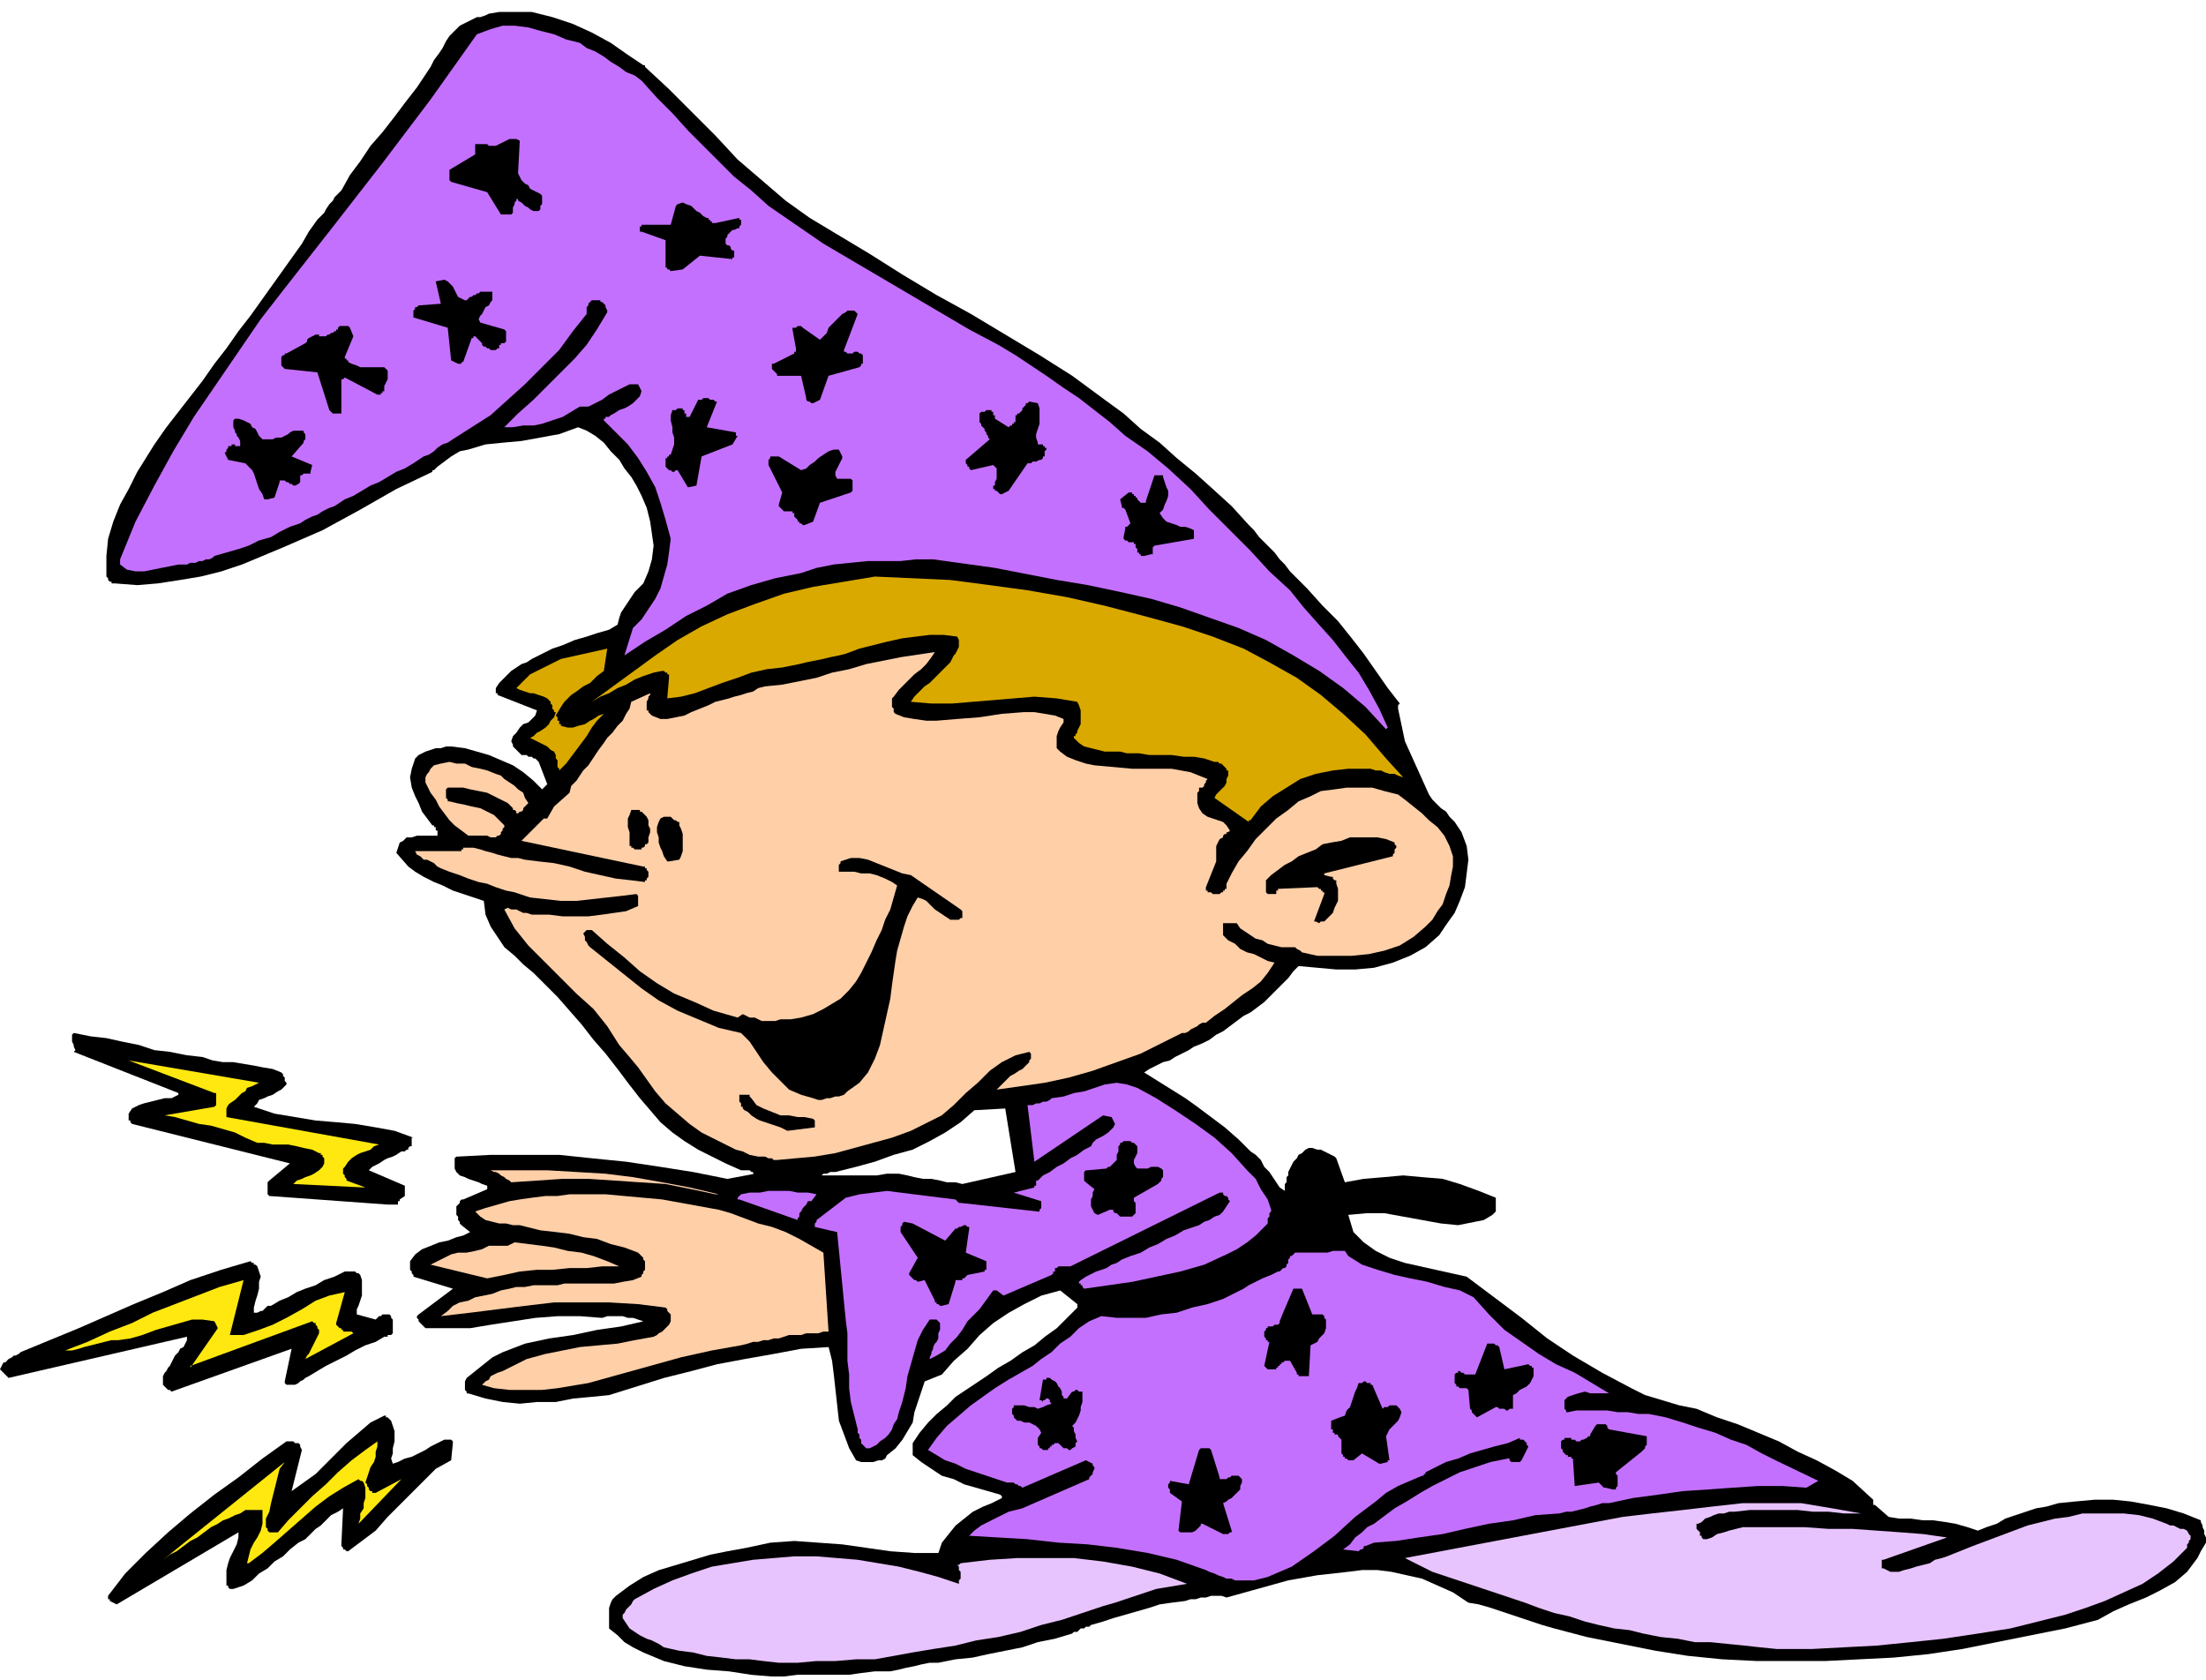
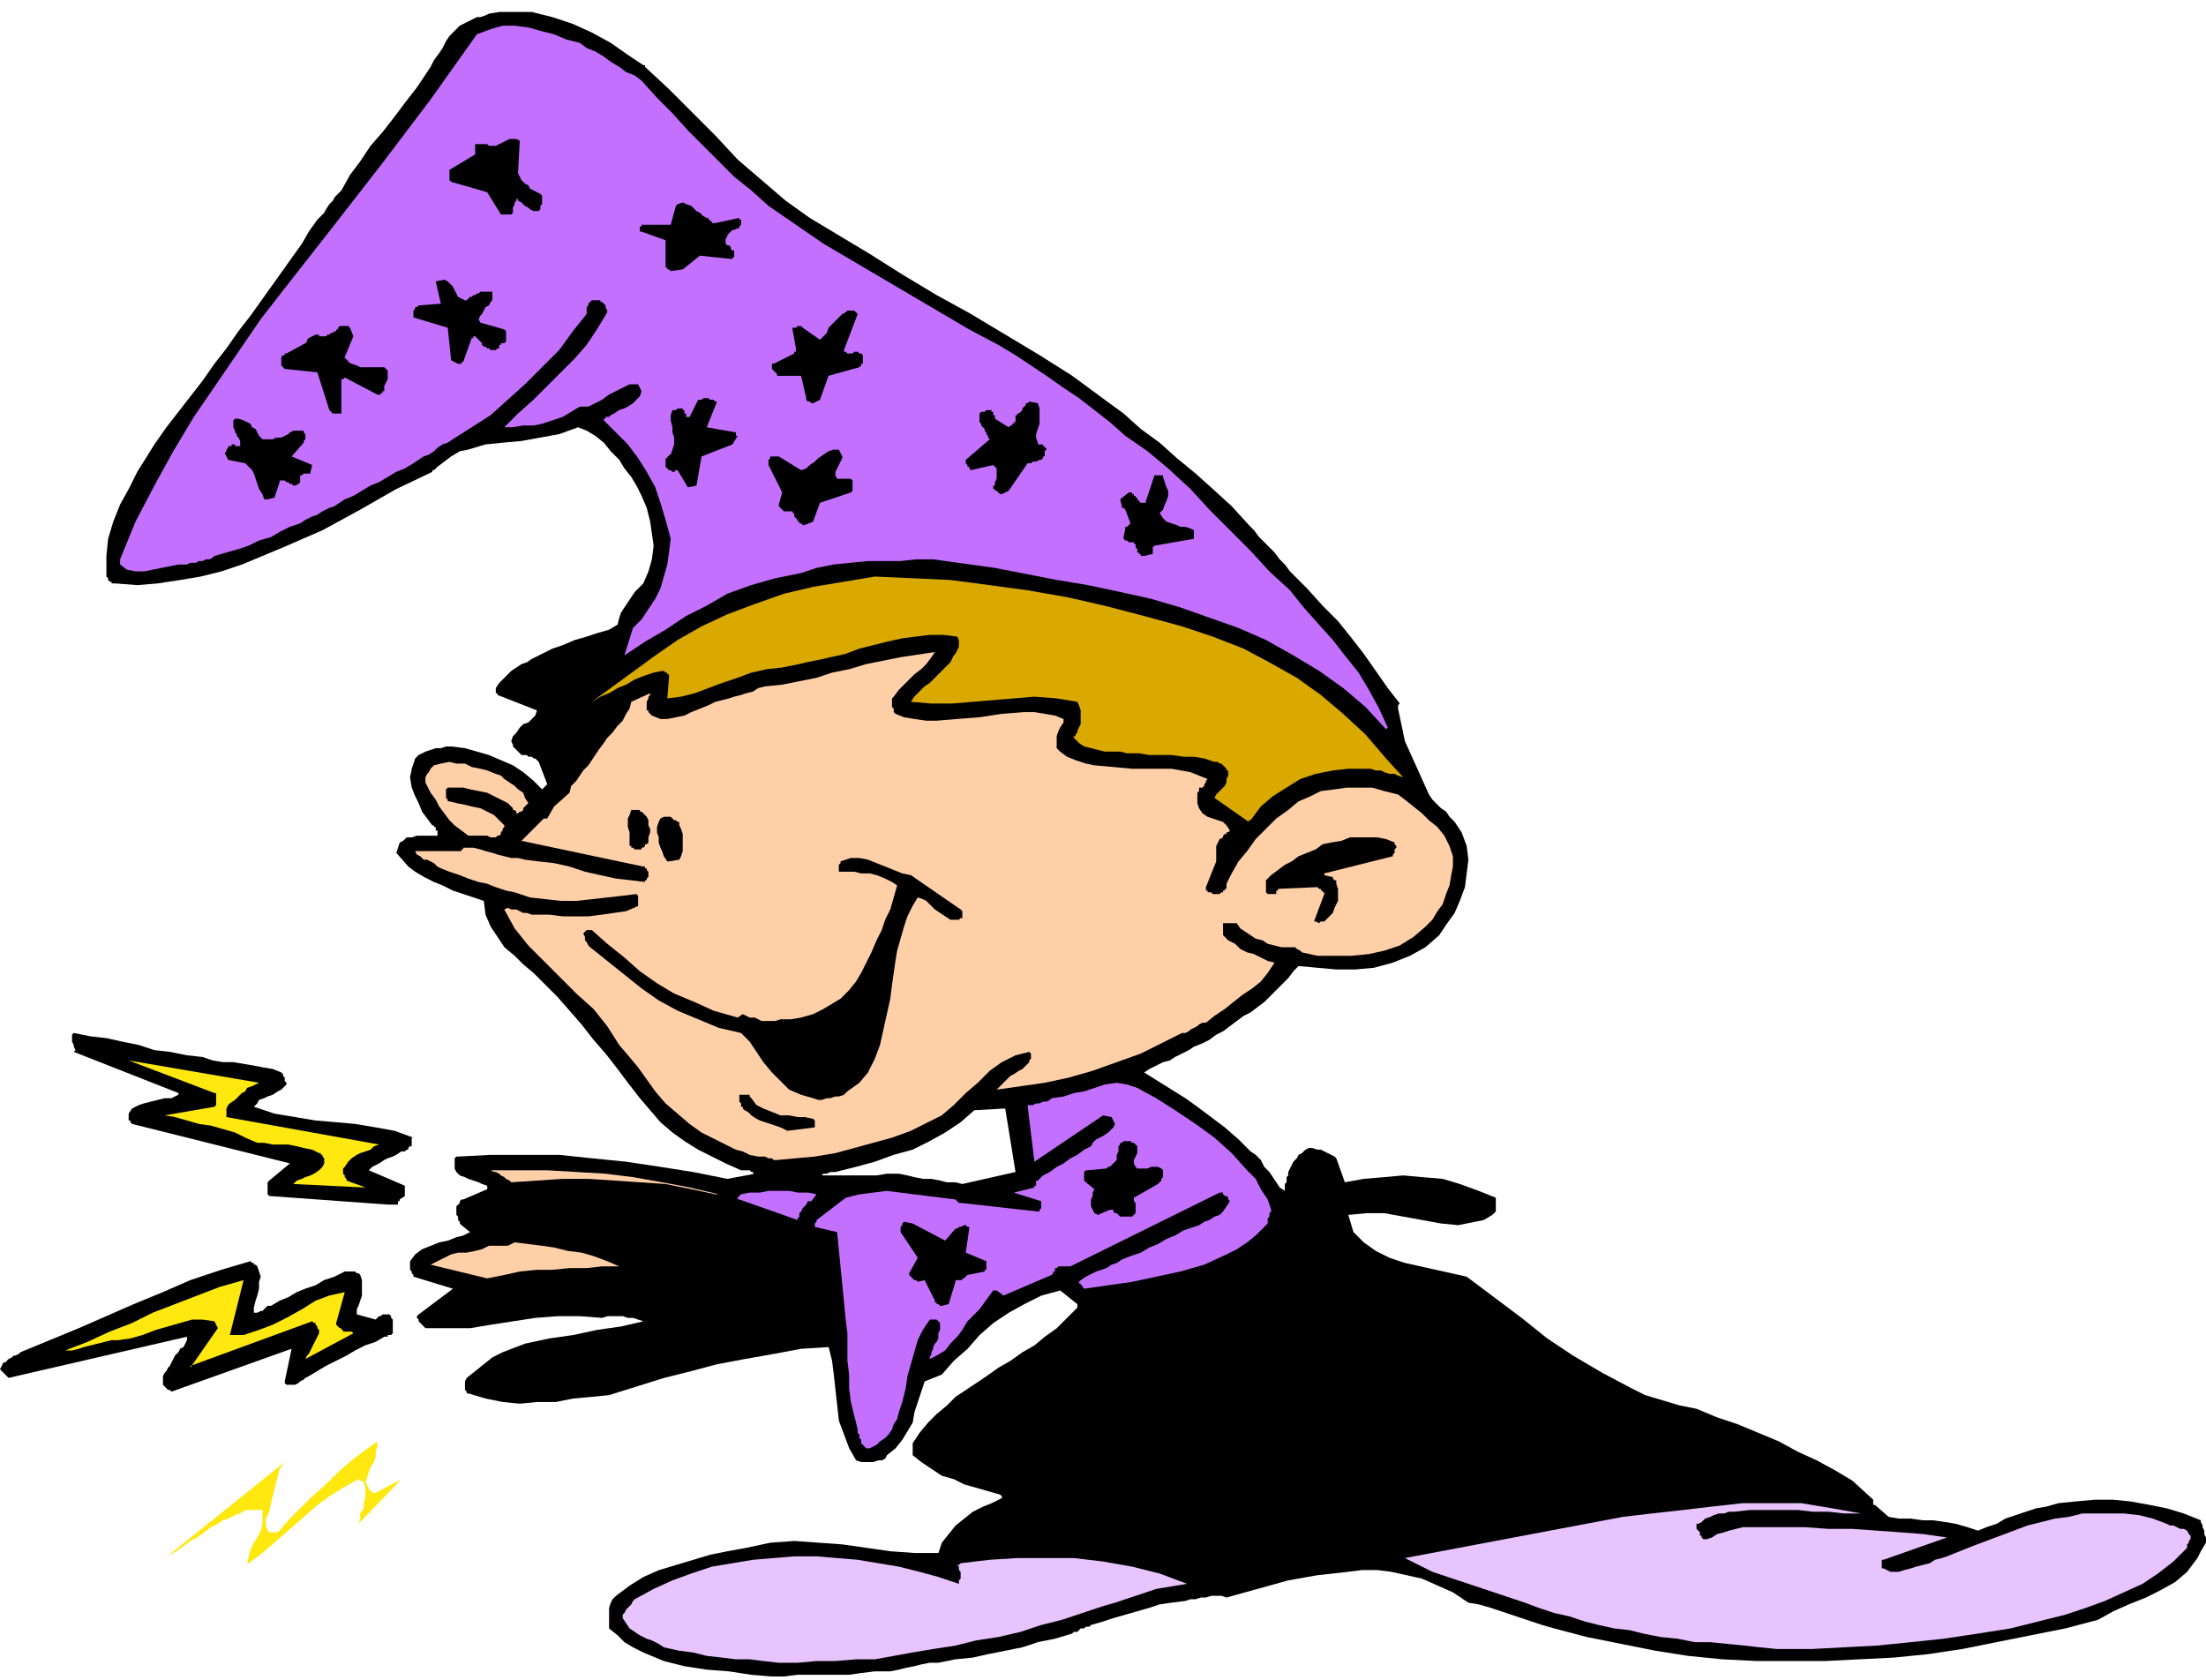
<svg xmlns="http://www.w3.org/2000/svg" fill-rule="evenodd" height="3.261in" preserveAspectRatio="none" stroke-linecap="round" viewBox="0 0 1286 979" width="4.282in">
  <style>.brush1{fill:#000}.pen1{stroke:none}.brush3{fill:#c470ff}.brush4{fill:#ffe80f}.brush5{fill:#ffcfa8}.brush7{fill:#d9a900}</style>
  <path class="pen1 brush1" d="M450 977h7l8-1h30l7-1 8-1h9l5-1 4-1 5-1 4-1 5-1h5l10-2 10-1 9-2 10-2 10-2 9-3 10-2 10-3 1-1h2l1-1 1-1h2l1-1h2l1-1 7-2 6-2 7-2 7-2 7-2 6-2 7-1 8-1 3-1h3l3-1h3l3-1h6l3 1 18-5 18-5 17-3 18-2 8-1h9l8 1 9 2 9 2 9 4 9 4 9 6 6 1 7 2 6 2 6 2 6 2 6 2 6 2 7 2 19 5 20 4 20 4 19 3 20 2 20 1h40l20-1 20-1 20-2 20-3 20-4 20-4 20-4 19-5 9-5 9-4 10-4 8-4 9-5 7-6 3-4 3-4 2-4 3-5v-3l-1-2v-2l-1-2v-1l-1-2v-1l-10-4-10-3-10-2-11-2-10-1h-11l-11 1-10 1-7 2-6 1-6 2-6 2-6 2-5 3-6 2-5 2-6-2-7-2-6-1-7-1h-6l-7-1h-7l-6-1-8-7h-1v-3l-12-11-10-6-11-6-11-5-11-6-12-5-12-5-12-4-12-5-10-2-10-3-10-3-8-4-17-9-17-10-15-10-15-12-16-12-16-12-9-2-9-2-9-2-9-2-9-3-8-4-7-5-6-6-3-10 11-1h10l11 2 11 2 11 2 10 1 5-1 5-1 5-1 5-3 1-1 1-1v-8l-10-4-11-4-10-3-12-1-11-1-11 1-12 1-11 2-5-14-1-1-2-1-2-1-2-1-2-1h-2l-3-1h-2l-2 1-2 2-2 1-1 2-2 2-1 2-1 2-1 2v2l-1 1v3l-1 1v4l-3-2-2-3-2-3-2-3-3-3-2-4-3-3-3-2-7-7-8-7-8-6-8-6-7-5-8-5-8-5-8-5 3-2 4-2 4-2 4-1 3-2 4-2 4-2 3-2 5-2 4-2 4-3 4-2 4-3 4-3 4-3 4-2 4-3 4-3 4-4 3-3 4-4 3-3 3-4 3-3 11 1 11 1h11l11-1 11-3 10-4 9-5 8-7 4-6 5-7 3-7 3-8 1-8 1-8-1-8-3-8-2-3-2-3-3-3-2-3-3-2-3-3-2-2-2-3-14-31-4-19v-2l1-1-7-9-7-10-7-10-7-9-8-10-9-9-9-10-10-10-3-4-3-3-3-4-3-3-3-3-3-3-3-4-3-3-10-11-11-10-10-9-11-9-10-9-11-8-10-9-11-8-19-14-19-12-20-12-20-12-20-11-20-12-19-12-20-12-15-9-14-10-14-12-14-12-13-14-13-13-14-14-14-13v-1h-1l-9-6-10-7-11-6-11-5-12-4-12-3h-19l-6 1-2 1-3 1h-2l-2 1-2 1-2 1-2 1-2 1-3 3-3 3-2 3-2 4-2 3-3 4-2 4-2 3-6 9-7 9-6 8-7 9-7 8-6 9-6 8-5 9-2 2-2 2-1 2-2 2-2 3-1 2-2 2-2 2-5 7-4 7-5 7-5 7-5 7-5 7-5 7-5 7-7 9-7 10-7 9-7 10-7 9-7 9-7 9-7 10-5 8-5 8-5 10-5 9-4 10-3 10-1 10v12l1 1v1l1 1h1v1h2l13 1 12-1 13-2 12-2 12-3 12-4 12-5 12-5 23-10 22-12 21-12 21-10v-1h1l1-1 1-1 4-3 4-3 5-3 5-1 10-3 10-1 11-1 11-2 11-2 11-4 5 2 5 3 5 4 4 5 5 5 3 5 4 5 3 5 3 6 3 7 2 8 1 7 1 7-1 8-2 7-3 7-3 3-2 2-2 3-2 3-2 3-2 3-1 3-1 4-5 3-7 2-6 2-7 2-7 3-6 2-6 3-6 3-3 2-3 1-3 2-3 2-2 2-3 3-2 2-2 3v3h1v1l23 9-1 3-2 2-2 2-3 1-2 2-2 3-2 2-1 3 1 2v1l1 1 1 1 1 1 1 1 1 1h3l1 1h2l1 1h1l1 1 1 1 5 13-3 3-5-5-6-5-6-4-7-3-7-3-7-2-7-2-8-1h-3l-3 1h-3l-3 1-3 1-2 1-2 1-2 2-2 6-1 5 1 6 2 5 2 4 2 5 3 4 3 4h1v1h1v2h1v3h-12l-3 1h-3l-2 2-2 1-2 6 7 8 4 3 5 3 6 3 5 2 6 3 6 2 6 2 6 2 1 8 3 7 4 6 4 6 6 5 5 5 6 5 6 6 8 8 7 8 7 8 7 9 7 8 7 9 6 8 7 9 6 7 6 7 7 6 7 5 8 5 8 4 8 4 9 4h5l1 1h1v1h1l-16 3-20-4-19-3-20-3-20-2-19-2h-40l-19 1h-1l-1 1v6l1 2 2 2 3 1 2 1 3 1 3 1 2 1 3 1v2l-14 6h-1l-1 1v1l-1 1-1 1v5l1 1v2l1 1v1l1 1 5 4-4 2-4 1-5 2-5 1-5 2-5 2-4 3-3 4v5l1 1v1l1 1v1l23 7-20 15-1 1v1l1 1v1l1 1 1 1 1 1 1 1h26l12-2 13-2 13-2 13-1h13l13 1 3-1h9l3 1h3l3 1 3 1-13 3-14 2-14 3-14 2-14 3-13 5-6 3-5 4-5 4-5 4-1 2v5l1 1v1h1l10 3 10 2 10 1 10-1h11l10-2 11-1 10-1 16-5 16-5 16-4 15-4 16-3 17-3 16-3 16-1 2 8 1 8 1 9 1 9 1 9 3 8 3 8 4 7 3 1h7l3-1h2l2-1 1-2 5-4 4-5 3-5 3-5 1-6 2-6 2-6 2-6 10-4 7-8 8-7 7-8 8-7 9-6 9-5 10-5 11-3 10 8v2l-6 6-6 6-7 5-6 5-7 4-7 5-7 4-7 5-6 4-6 4-6 4-5 5-6 5-5 5-5 6-4 6v7l5 4 6 4 6 4 7 2 6 3 7 2 7 2 7 2 1 1v1l-6 3-5 2-6 3-5 4-5 4-4 5-4 5-2 6h-14l-14-1-14-2-14-2-14-1-14-1-14 1-14 3-11 2-10 2-10 3-10 3-10 3-9 4-8 5-8 6-2 2-1 2-1 3v12l5 4 4 4 5 3 6 3 12 5 12 3 13 2 13 1 13 2 12 1zm111-287 31-7-6-37-18 1-8 7-9 6-9 5-10 5-11 3-11 4-11 3-12 3h-3l-2 1h-2l-1 1h-5 37l6-1h7l5 1 4 1 5 1h5l5 1 4 1h5l4 1z" />
  <path class="pen1" d="M454 969h11l11-1h11l12-1h11l11-2 11-2 12-2 13-2 12-3 13-2 13-3 12-4 12-3 12-4 12-4 7-2 6-2 6-2 6-2 6-2 6-1 6-1 6-1-16-6-16-4-17-3-17-2h-33l-16 1-17 2-1 1h-1l1 1v2l1 1v4l-1 1v2l-12-4-11-3-12-3-12-2-12-2-12-1-12-1h-13l-12 1-12 1-12 2-12 2-12 4-11 4-11 5-11 6-1 1-1 2-1 1-1 1-1 1-1 2-1 1v2l2 3 2 3 3 2 3 2 4 2 3 1 4 2 3 2 9 2 8 1 8 2 9 1 8 1h8l8 1 9 1zm582-8h20l19-1 19-1 20-2 19-2 20-3 19-3 20-5 12-3 12-4 11-4 11-5 11-5 9-6 9-7 8-8v-2l1-1v-1l1-1v-2l-1-1-1-2-2-1h-2l-2-1-2-1h-2l-2-1-8-3-8-2-9-1h-24l-8 2-8 1-16 4-16 6-16 6-15 6-3 1-4 1-3 2-4 1-4 1-3 1-4 1-3 1h-5l-4-2h-1v-5h1l37-13-14-2-13-1-14-1-14-1h-14l-14-1h-36l-4 1-4 1-3 1-4 1-3 2-3 1h-2l-1-1v-1h-1v-2l-1-1-1-1v-3h1l2-1 2-2 3-1 2-1 3-1h3l3-1h3l9-1h28l9 1h9l9 1h10l-17-3-18-3h-34l-18 2-17 2-18 2-17 2-127 24 8 4 8 4 9 3 9 3 9 3 9 3 9 3 9 3 8 3 9 3 9 2 9 3 8 2 9 2 9 1 8 2 10 2 10 1 10 2h9l10 1 10 1 9 1 10 1z" style="fill:#e8c4ff" />
-   <path class="pen1 brush1" d="m68 935 71-42v3l-1 4-2 4-2 4-1 3-1 4v9h1v1l1 1h2l6-2 5-3 4-4 5-3 4-4 5-3 4-4 5-4 4-2 3-3 3-3 3-2 3-3 3-3 4-2 3-2-1 21v1l1 1v1h1l1 1h1l8-6 8-6 7-8 7-7 7-7 7-7 7-7 9-5 1-10v-1l-1-1h-4l-4 2-4 2-3 2-4 2-4 2-4 1-4 2-3 1-1-3 1-3v-3l1-4v-6l-1-3-1-3-1-1-1-1h-1v-1h-1l-8 4-7 6-7 6-6 6-6 6-6 6-7 5-7 5 6-24-1-2v-1l-1-1h-2l-1-1h-4l-14 10-14 11-14 10-14 11-13 11-13 12-12 12-10 13v2h1v1l4 2z" />
-   <path class="pen1 brush3" d="M723 921h8l8-2 7-3 7-3 13-9 12-9 12-11 12-9 6-5 7-4 7-3 7-3h1v-1h1v-1l6-3 6-3 7-2 7-3 7-2 7-2 8-2 7-3v1h2l1 1 1 1v1l1 1-4 8-1 1h-5l-1-1v-1h-1l-10 2-9 3-9 3-8 4-8 4-7 4-8 5-7 4-4 3-4 3-4 3-4 2-3 3-4 3-3 4-4 3 9 1 1-1h1l1-1v-1h1l5-2 13-1 13-2 14-2 13-3 14-3 14-2 13-3 14-1 4-1h3l4-1 4-1 3-1 4-1 3-1h4l14-3 15-2 14-2 15-1 14-1 15-1h14l14 1 7-4-25-12-8-4-9-5-9-3-9-4-10-3-9-3-10-3-10-2h-6l-6-1h-6l-6-1h-18l-5 1h-1v-1l-1-1v-5l2-2 3-1 3-1 4-1 3 1h11l-10-6-10-6-11-5-10-6-10-7-10-7-9-9-9-10-8-4-9-2-10-3-10-2-9-2-10-3-9-3-8-5-2-3h-7l-3 1h-19l-1 1-1 1h-1v1l-1 1v2l-1 1v1l-1 1h-1l-1 1-1 1h-1l-4 2-5 2-4 2-4 2-3 2-4 2-4 2-4 2-9 3-9 2-9 3-9 1-9 2h-17l-9-1-7 3-6 4-5 5-6 4-5 5-6 4-5 4-7 4-7 4-8 5-7 5-7 5-7 6-7 6-6 7-5 7 5 3 5 3 6 2 6 3 6 2 6 2 6 2 6 2h4l1 1h1l1 1h1l1 1 37-16 4 2v1l1 1v1l-1 2v1l-1 1-1 1v1l-39 17-4 1-4 1-4 2-4 2-4 2-4 2-4 3-3 3 17 1 17 1 18 2 17 1 17 2 18 3 17 4 17 6 2 1 3 1 2 1 3 1 2 1h3l2 1h3z" />
  <path class="pen1 brush4" d="m145 911 8-6 7-6 8-7 8-7 8-7 8-6 8-5 9-5 1 1h1l1 1 1 3v6l-1 3v3l-2 3v3l-1 3 25-26-15 8h-2v-1h-1l-1-1v-1l-1-1v-1l-1-1 1-3 1-3 1-3 2-3 1-3v-3l1-3v-3l-7 5-8 6-8 7-7 7-8 7-7 7-7 7-6 7h-5l-1-1v-1l-1-1v-5l2-4 1-5 1-4 1-4 1-4 1-4 1-4 3-4-71 57 4-3 4-2 4-3 4-3 4-2 4-3 4-3 4-2 3-2 3-1 4-2 3-1 3-2h10v8l-1 4-2 4-2 3-2 4-1 4-1 4h1z" />
-   <path class="pen1 brush1" d="M713 894h3l1-1h1v-1l-5-16 2-1 1-1 2-1 2-2 1-1 2-2v-2l1-2v-2l-1-1-1-1h-4l-1 1h-1l-1 1h-4v-1l-5-16-1-1h-5l-1 1-6 20-11-2v1l-1 1v2l1 1v2l7 5-2 17 1 1h7l2-1 1-1 1-1 1-1v-1h1l12 6zm227-26h2v-1l1-1v-6l-1-1v-1l15-12 1-1 1-1v-1l1-1v-5l-22-4-1-1v-1l-1-1h-5l-1 1-3 5v1h-1l-1 1-2 1h-1l-1 1h-2l-1-1h-2v-1h-4v1h-1l-1 1v4l1 1v1l1 1 1 1h1v1h2v1h1v1l1 15 14-2 1 1 1 1 1 1h1l4 1zm-135-15 4-1v-1h1l-2-14 1-2 1-2 2-2 1-1 2-2 1-2 1-3-1-2-1-1-1-1h-4l-1 1h-2l-1 1-6-14h-1v-1h-2l-1-1h-1l-1 1h-2l-1 3-1 2-1 3-1 3-1 3-2 2-1 3-3 1-5 2v5h1v2h1v1h2v1l1 1 1 1v8l1 1v1h1v1h1l1 1h3l5-4 10 6h1z" />
  <path class="pen1 brush3" d="m507 844 4-2 2-2 3-2 2-2 2-3 1-3 2-3 1-4 2-6 2-8 1-7 2-7 2-7 2-7 3-6 4-6h4l1 1 1 1v4l-1 2v3l-1 2-1 1-1 2v1l-1 2v1l-1 2v1l4-2 5-3 3-4 4-4 3-4 3-5 4-4 3-3 8-11h2l4 3 28-12 1-1v-1h1v-2h1l1-1h7l87-43h2v1l1 1h1l1 1v1l1 1-2 3-2 3-2 2-3 1-3 2-3 1-3 2-3 1-6 2-5 3-5 2-5 3-5 2-5 3-6 2-5 2-3 2-3 1-3 2-3 1-3 1-4 2-2 1-3 2-1 1v1h1v1h1v1l1 1 14-2 14-2 14-3 14-3 14-4 13-6 6-3 6-4 5-4 5-5 1-1 1-1v-3l1-1v-2l1-1v-1l-2-6-4-6-3-6-5-5-9-10-10-9-11-8-12-8-11-7-11-6-6-2-6-1-7 1-6 2-6 2-6 1-6 2-7 1-1 1-2 1h-2l-2 1h-2l-2 1h-3l4 33 40-27 5 1 2 4-1 2-2 2-1 1-3 2-2 1-2 1-2 2-1 2-4 2-4 3-4 2-4 3-4 2-4 3-4 2-3 3h-1v3h-1v1l-12 3 16 5v4l-1 1v1h-1l-45-5h-1l-1-1-1-1-8-1-8-1-8-1-8-1-8-1-8 1-8 1-8 2-17 13v1l-1 1v2l13 3 5 51 1 8v16l1 8v8l1 8 2 8 2 8v2l1 1v2l1 1v2l1 1 1 1 1 1h2z" />
  <path class="pen1 brush1" d="M608 845h3v-1h1v-1h1v-1h1l1-1h2l1 1 1 1 1 1h2l1 1h1l1-1 2-1v-2l1-1-1-2v-2l-1-2v-2l-1-1 2-2 1-2 1-2 1-3v-2l1-3v-6h-2l-1-1h-1l-1 1h-1l-3 4h-2v-1l-1-1v-2l-1-2-1-1-1-2-1-1-2-1-1-1h-2v1h-2l-2 12h1l1 1v-1h1l1-1h1l1 1v1l1 1-3 1-2 1-3 1-2-1h-3l-3-1h-6v1l-1 1v3l1 1v1l2 2h2l2 1h3l2 1 2 1 2 2 1 2-2 3v4l1 1v1h1l1 1zm253-19 11-6h1l1 1h3l1 1h1l1-1h2v-8l2-1 2-2 2-1 2-1 2-2 1-2 1-2v-5h-1v-1h-1l-1-1-14 3-3-13-1-1h-1l-1-1h-4l-7 18h-6l-1-1h-1l-1-1h-1v1h-1l-1 1v5l1 1v1h1l1 1h4l1 1 1 11 1 1v1l1 1 1 1 1 1zm-761-15 70-25-4 19v1l1 1h5l2-1 1-1 2-1 1-1 2-1 5-3 5-3 6-3 6-3 5-3 6-3 6-2 5-3h2v-1h2l1-1v-8l-1-1v-1l-1-1h-4l-1 1h-1l-1 1-1 1-11-3v-3l1-2 1-3 1-3v-9l-1-3-1-1h-1l-1-1h-6l-6 3-6 2-5 3-6 2-5 2-5 3-5 2-5 3h-2l-1 1-1 1-1 1h-1l-2 1h-2v-3l1-4 1-3 1-4v-4l1-3-1-3-1-3-1-1h-1v-1h-1l-1-1-17 5-18 6-16 7-17 7-16 7-16 7-17 7-17 7-1 1-2 1H8l-1 1-2 1-1 1-1 1H2l-2 4 5 5 104-24v2l-1 2-1 2-2 1-1 2-2 2-1 2-1 2-1 2-1 1-1 2-1 1-1 2v5l1 1 1 1 1 1h1l1 1z" />
-   <path class="pen1 brush5" d="m288 809 9 1h19l9-1 18-3 18-5 18-5 18-5 18-4 17-3 4-1 3-1h3l3-1h3l3-1h3l3-1 3-1h7l3-1h7l3-1h3l-3-46-7-4-7-4-8-4-8-3-8-2-8-3-8-3-7-2-11-2-11-2-11-2-11-1-11-1-11-1h-21l-7 1h-7l-8 1-7 1-6 1-7 2-7 2-6 2 3 3 3 2 4 1 4 1h4l4 1h4l4 1 8 2 9 1 8 1 8 2 8 1 8 3 8 2 8 3 1 1 1 1 1 1v1l1 1v5l-1 1v1l-1 1v1l-5 2-6 1-5 1h-29l-4 1h-14l-5 1h-5l-4 1-5 1-5 2-5 1-5 1-4 2-5 1-4 2-3 3-4 3 17-2 16-2 16-2 17-2h32l17 1 16 2 1 1v1l1 1 1 1v4l-1 2-1 1-2 2-1 1-2 1-1 1-2 1-11 2-10 2-11 1-11 1-10 2-10 2-11 3-10 5-2 1-2 1-3 1-2 1-2 1-1 2-2 1-2 2 7 2z" />
  <path class="pen1 brush1" d="M759 802h4l1-18 2-1 2-1 1-2 2-2 1-1 1-3v-5l-1-1v-1l-1-1h-6l-6-15h-5l-6 14-2 5v1l-1 1h-2l-1 1h-3v1h-1v1l-1 1v3l1 1v1h1v1h1l-3 14 1 1 1 1h5v-1h1v-1h1v-1h1v-1h1l1-1h3l4 7v1h1v1h2z" />
  <path class="pen1 brush4" d="m111 796 71-26 1 1h1v1l1 1v1l1 1v2l-1 2-1 2-1 2-1 2-1 2-1 2-1 1-1 2 28-15-1-1h-5v-1h-1v-1h-1l-1-1-1-1v-1l5-18-9 2-8 3-8 5-9 5-8 4-8 3-9 3h-8l8-32-14 4-13 5-13 5-13 5-12 6-13 5-13 6-13 5h4l4-1 3-1 4-1 4-1 4-1 4-1h4l7-1 7-2 8-3 7-2 7-2 7-2h6l7 1 2 4-16 23v-1z" />
  <path class="pen1 brush1" d="m549 761 4-1 4-13v-1h4v-1h1l1-1 1-1 10-2v-1h1v-5l-12-5 2-14v-1h-1l-1-1h-1l-2 1h-1l-1 1h-1l-6 7-19-10-5-1-1 1v1l-1 1v3l10 15-5 9v1l1 1 1 1 1 1h1l1 1 4-1 6 12v1h1v1h1l1 1h1z" />
  <path class="pen1 brush5" d="m284 745 10-2 9-2 10-1h9l10-1h10l9-1h10l-7-3-8-3-7-2-8-1-8-2-7-1-8-1-8-1-4 2h-11l-4 2-4 1-5 1h-5l-4 1-4 2-4 2-4 2 33 8z" />
  <path class="pen1 brush3" d="m465 710 1-1v-2l1-1 1-2 1-1 1-1 1-2h2l3-4-5-1h-6l-5-1h-12l-5 1h-6l-5 1-1 1-1 1v1h1l34 12v-1z" />
  <path class="pen1 brush1" d="M654 709h6l1-1 1-1v-6l-1-1v-2l14-8 1-1 1-1v-1l1-1v-4l-1-1-2-1h-4l-2 1h-6l-1-1-1-2v-2l1-2 1-2v-4l-1-1-1-1h-1l-1-1h-4l-1 1h-1v1l-1 1v3l-1 2v3l-1 1-1 1-1 1-1 1h-1l-1 1-11 1h-1l-1 1v5l1 1 5 4-1 2v2l-1 2v4l1 2 1 2 2 1 7-3h2v1l1 1h1l1 1 1 1h1zm-428-7h6v-2h1v-1l3-2v-6l-21-9 2-2 2-1 2-1 3-2 2-1 3-1 2-1 3-2h2l1-1h1v-1l1-1h1v-5h1l-11-4-11-2-12-2-11-1-12-1-12-2-12-2-12-4 2-2 1-2 3-1 2-1 3-1 3-2 2-1 2-2 1-1v-1l-1-1v-2l-1-1v-1l-1-1-5-2-6-1-5-1-6-1-6-1h-6l-6-1-6-2-9-1-10-2-9-1-9-3-10-2-9-2-9-1-10-2-1 1v4l1 2v1l1 2-1 1 61 24v1l-4 2h-4l-4 1-4 1-4 1-3 1-4 2-2 3v4h1v1l1 1 92 23-12 10-1 1v7l1 1 69 5z" />
  <path class="pen1 brush5" d="M417 696h2l-17-4-16-3-17-3-16-2-17-1-17-1h-33l2 1h1l2 1 1 1 2 1 1 1 2 1 1 1 15-1 15-1h15l15 1 15 1 15 1 15 3 14 3z" />
  <path class="pen1 brush4" d="M212 692h1l-11-4v-1l-1-1v-1l-1-1v-3l1-1 2-3 2-2 3-2 2-1 3-1 3-1 2-2 3-1-89-16v-5l1-2 1-1 3-2 2-2 2-2 2-1 1-2 3-1 2-1 2-1-76-13 50 19h1v7l-1 1-29 5 6 1 7 2 7 2 7 1 7 2 7 2 6 3 7 3h4l5 1h9l5 1 4 1 5 1 4 2h1v1h1v1l1 1v3l-1 2-2 2-3 2-2 1-3 1-2 1-3 1-2 2 41 2z" />
  <path class="pen1 brush5" d="m453 676 11-1 11-1 12-2 11-3 11-3 11-3 11-4 10-5 8-4 7-6 7-7 7-6 7-7 7-5 4-2 4-2 4-1 4-1 1 1v3l-1 1v1l-1 1-1 1-2 2-2 1-3 2-2 1-2 2-2 2-2 2-2 2 14-2 14-2 14-3 14-4 14-5 14-5 12-6 12-6h2l2-1 1-1 2-1 2-1 1-1 2-1h2l5-4 6-4 5-4 5-4 6-4 5-4 4-5 4-6-4-1-4-2-4-2-4-1-4-2-3-3-4-2-3-3v-7h8l2 3 3 2 3 2 3 2 4 1 3 2 4 1 4 1h8l1 1 2 1 1 1 9 2h20l10-1 9-2 9-3 8-5 7-6 4-4 3-5 3-4 2-6 2-5 1-6 1-5v-6l-2-6-3-6-4-5-5-4-4-4-5-4-5-4-4-3-8-2-7-2h-15l-7 1-8 1-6 3-7 3-6 5-7 5-6 6-6 6-5 7-5 6-4 7-3 6v3h-1v1h-1v1h-1l-1 1h-4l-1-1h-2v-1h-1v-2l6-15v-9l1-2 1-2 2-1v-1l1-1h1v-1h1l1-1-2-3-2-2-3-1-3-1-3-1-3-2-2-3-1-3v-6l1-1v-2h2l1-1v-1l1-1v-1l1-1-10-4-11-2h-23l-11-1-11-1-5-1-6-2-5-2-4-3-2-2v-7l1-3 1-2 2-3v-2l-5-2-6-1-6-1h-6l-13 1-13 2-13 1-12 1h-6l-7-1-6-1-5-2-1-1v-2l-1-1v-5l1-1 3-4 3-3 3-3 3-3 4-3 3-3 3-4 2-3-20 3-10 2-10 2-10 3-10 2-9 3-10 2-10 2-10 1-4 1-3 2-4 1-3 1-4 1-3 1-4 1-4 1-4 2-5 2-5 2-4 2-5 1-5 1h-4l-5-2-1-1-1-1v-1h-1v-5l1-2v-1l1-1v-1l-11 5-1 4-2 3-2 4-3 3-3 4-3 3-2 3-3 4-2 3-2 3-2 3-3 3-2 3-2 3-3 3-1 4-9 8-4 7h-2l-13 13 71 15h1v1h1v1l1 1v3l-1 1v1h-1v1l-8-1-9-1-9-2-9-2-9-3-9-2-9-1-8-1-4-1h-4l-4-1-4-1-3-1-4-1-3-1-4-1h-6v1h-1v1h-27l1 2 2 1 2 2h2l2 1 2 1 2 2 2 1 5 2 6 2 5 2 6 2 5 1 5 2 6 2 5 1 9 3 9 1 9 1h9l9-1 9-1 9-1 8-1 1 1v6l-7 3-7 1-7 1-8 1h-15l-8-1h-10l-3-1h-2l-2-1-2-1h-3l-2-1-2 1 6 11 8 10 9 9 10 10 9 9 10 9 8 10 7 11 6 7 5 6 5 7 5 7 6 7 7 6 7 6 7 5 4 2 4 2 4 2 4 2 4 2 4 1 4 2 5 1h4l2 1h2l1 1h2z" />
  <path class="pen1 brush1" d="m459 659 16-2v-4l-1-1-5-1h-4l-5-1h-5l-5-2-5-2-4-2-3-4-1-1v-1h-6v4l1 1v2h1v1l1 1 2 1 2 2 3 2 2 1 3 1 3 1 3 1 3 1 4 2zm15-19 3 1h2l3-1h2l3-1h2l3-1 2-2 7-5 5-6 4-8 3-8 2-9 2-9 2-9 1-8 1-7 1-7 1-6 2-7 2-7 2-6 3-6 3-5 3 1 2 1 3 3 2 2 3 2 3 2 3 2h5l1-1h1v-4l-1-1-29-20-5-1-5-2-5-2-5-2-5-2-5-1h-5l-6 2v1l-1 1v4h9l4 1h5l4 1 5 2 4 2 3 2-2 7-2 7-3 6-2 6-3 6-3 7-3 6-3 6-3 5-4 5-5 5-5 3-5 3-6 3-7 2-6 1h-6l-3 1h-8l-2-1-2-1h-3l-4-2-3 2-14-4-11-5-12-5-10-6-10-7-9-8-10-8-9-8h-3l-1 1-1 1 1 2v2l1 1 1 2 1 1 10 8 10 8 10 8 10 7 11 6 12 5 12 5 13 3 5 5 4 6 4 6 5 6 5 5 5 5 7 3 7 2zm293-103 2 1 1-1h2l1-1 1-1 1-1 1-1 1-1 1-3 1-2 1-2v-7l-1-3v-2h-1l-1-1v-1h-1l-4-1v-1l40-10v-1l1-1v-2l1-1v-1l-1-1v-1l-5-2-5-1h-16l-5 2-6 1-5 1-4 3-5 2-5 2-4 3-4 2-4 3-4 3-3 3v7l1 1h5v-2h1v-1l23-1 1 1h1v1h1v1h1v1l-6 16h1zm-377-35 6-1 1-2 1-3v-10l-1-3-1-2v-2h-1l-1-1h-1l-1-1-1-1h-4l-2 1-1 2-1 3v3l1 3v3l1 3 1 2 1 3 2 3h1z" />
  <path class="pen1" style="fill:#4f0800" d="m775 500 24-4-24 4z" />
  <path class="pen1 brush1" d="M371 495h3v-1h1l1-1v-1h1l1-1v-3l1-3v-2l-1-2v-3l-1-2-1-1-2-2h-1v-1h-5l-1 3-1 2v5l1 3v8h1v1h1l1 1h1z" />
  <path class="pen1 brush5" d="M286 488h3l1-1h1l1-1v-1l1-1v-1l1-1v-1l-3-3-3-3-4-2-4-2-5-1-4-1-5-1-4-1h-1v-1l-1-1v-5l1-1h9l4 1 5 1 5 1 4 2 4 2 4 2 1 1 1 1 1 1v1h1l1 1v1h1l1-1h1l1-1v-1l1-1 1-1 1-1-2-3-1-3-3-2-2-2-3-2-3-2-2-2-3-1-5-2-4-1-5-1-4-2h-5l-4-1-5 1-4 1-1 1-1 1-1 2-1 1-1 2v3l1 2 2 4 3 4 2 4 3 4 3 4 3 3 4 3 4 3h11l2 1z" />
  <path class="pen1 brush7" d="m729 478 6-8 7-6 8-5 8-5 9-3 10-2 9-1h13l3 1h3l2 1 3 1h3l2 1 3 1-10-11-12-14-13-12-13-11-14-10-16-9-15-8-18-7-18-6-22-6-23-6-22-5-23-4-22-3-23-3-22-1-22-1-18 3-18 3-17 4-17 6-16 6-15 7-14 8-13 9-37 27 5-3 5-2 5-3 5-2 5-3 5-2 6-2 5-1h1l1 1h1v1h1v2l-1 12 8-1 8-2 8-3 8-3 9-3 8-3 9-2 9-1 5-1 5-1 4-1 5-1 5-1 4-1 5-1 4-1 8-3 8-2 8-2 9-2 8-1 8-1h8l8 1 1 2v4l-1 2-1 2-1 1-1 2-1 2-3 3-3 3-3 3-3 3-3 2-3 3-3 3-2 3 12 1h12l12-1 12-1 12-1 12-1 13 1 12 2 1 2 1 3v8l-1 2-1 2v1l-1 1v1h-1v1l3 3 3 2 4 1 4 1 4 1h9l4 1h7l6 1h13l7 1h6l6 1 6 2h2l1 1h1l1 1 1 1 1 1v1h1v3l-1 2v2l-1 2-2 2-1 1-2 2-1 2 20 14v-1h1z" />
-   <path class="pen1 brush7" d="m326 449 4-4 3-4 3-4 3-4 3-4 3-5 3-4 4-4-3 1-3 2-2 1-3 2-4 1-3 1h-3l-4-1v-1h-1v-2h-1v-2l-1-1 3-5 2-3 4-4 3-2 4-3 4-2 4-4 4-3 2-13-27 6-18 9-8 8 2 1 3 1 3 1h2l3 1 3 1 2 1 2 2v1l1 1v2l1 1v1h1l-1 3-2 2-1 2-2 2-3 2-2 1-2 2-2 1 2 1 2 1 2 1 2 1 2 1 2 2 2 1 1 2v2l1 1v4l1 1v1z" />
  <path class="pen1 brush3" d="m809 424-5-11-6-11-6-10-8-10-7-9-9-10-8-9-8-10-12-11-11-12-12-12-12-12-11-12-13-12-12-10-13-9-9-8-9-7-9-7-9-6-10-7-9-6-9-6-10-6-17-9-17-10-17-10-17-10-17-10-17-10-16-11-16-11-10-9-10-8-9-9-9-9-9-9-9-10-9-9-9-10-4-3-5-2-4-3-5-3-4-3-5-3-5-2-4-3-8-2-7-3-8-2-7-2-8-1h-7l-7 2-8 3-27 38-28 37-28 36-29 37-14 18-13 19-13 19-13 19-12 20-11 20-11 21-9 22v3l4 3 5 1h5l5-1 5-1 5-1 5-1h5l2-1h3l2-1h2l2-1h2l2-1 1-1 7-2 7-2 6-2 6-3 7-2 5-3 6-3 6-2 3-2 4-2 3-1 3-2 4-2 3-1 3-2 3-2 5-2 5-3 5-3 5-2 5-3 5-3 5-2 5-3 3-2 3-2 3-1 3-2 2-2 3-2 3-1 3-2 11-7 11-7 10-9 10-9 10-10 10-10 8-11 8-10v-4l1-1v-1l1-1 1-1h5v1h1l1 1 1 1v1l1 2v1l-6 10-6 9-7 8-8 8-8 8-8 8-9 8-8 8h5l6-1h6l5-1 6-2 6-2 5-3 5-3h5l4-2 4-2 4-3 4-2 4-2 4-2h5l2 4-1 3-2 2-2 2-3 2-2 1-3 1-3 2-2 1-1 1h-2v1h-1v1l7 7 7 7 6 8 5 8 5 9 3 9 3 10 3 11-1 8-1 7-2 7-2 7-3 6-4 6-4 6-5 5-5 16 12-8 12-7 12-8 12-6 12-7 14-5 14-4 15-3 9-3 10-2 10-1 10-1h19l9-1h10l36 5 36 7 18 3 19 4 18 4 17 5 17 6 17 6 16 7 16 9 15 9 14 10 13 11 12 13 1-1z" />
  <path class="pen1 brush1" d="m667 324 4-1h1v-4l1-1 23-4v-5l-2-1-3-1h-3l-2-1-3-1-3-1-2-2-2-3 2-2 1-3 1-2 1-3v-3l-1-2-1-3-1-3v-1h-5l-5 15v1h-3l-1-1-1-1v-1h-1v-1h-1v-1h-1v-1h-2l-5 4 1 4v1h1l1 1 3 8-1 1-1 1h-1v1l-1 5v1l1 1h1l1 1h3v1h1v2l1 1v2h1v1h1v1h2zm-198-18 5-2 4-11 18-6 1-1v-6l-1-1h-8l-1-2v-2l1-2 1-2 1-2 1-2v-1l-2-4h-3l-3 1-3 2-3 2-2 2-3 2-2 2-3 1-13-8h-5v1l-1 1v3l8 16-2 7v1l1 1 1 1 1 1h5v1h1v2l1 1 1 1v1h1v1h1l1 1h1zm-313-15 4-1 3-9v-1h3l1 1h1l1 1h1l1 1h1l2-1 1-1v-4h1l1-1h4v-1l1-4-12-5 7-8v-1l1-1v-3l-1-1v-1h-6l-2 1-1 1-2 1-2 1h-3l-2 1h-6l-2-2-1-2-1-2-2-1-1-2-2-1-2-1-3-1h-2l-1 1v4l1 2v1l1 1v1l1 1 1 2v3h-3v-1h-2v1h-2v1l-1 1v1l-1 1 2 4 10 2 2 2 2 2 1 2 1 3 1 3 1 3 2 3 1 3h2zm428-3 4-2 11-16h2l1-1h2l2-1h1l1-1v-1h1v-3l1-1v-1h-1v-1h-1v-1h-3v-1l-1-3v-2l1-3 1-3v-9l-1-3-5-1-1 1h-1v1l-1 1-1 1v1l-1 1-1 1h-1v1h-1v4h-1v1h-1v1h-1l-1 1-8-5v-2h-1v-2h-1v-1h-3l-1 1h-2l-1 1v5l1 1v1l1 1 1 1v1l1 1v1l1 1v1l1 1-14 12v2l1 1v1h1v1l1 1 13-3 1 1 1 1v6l-1 2v2h-1v2h1v1h1l1 1 1 1h1zm-183-4 5-1 3-17 18-7 3-5h-1v-2l-17-3 6-15h-1l-1-1h-2l-1-1h-3l-1 1h-2l-5 10h-2v-2h-1v-2h-1v-1h-3l-1 1h-2l-1 3v3l1 4v3l1 3v4l-1 3-1 3h-1v1h-1v1h-1v5l1 1 1 1h1l1 1h1l1-1h1l6 10zm-205-43h3v-20h1l1-1 19 10h2v-1h1v-1h1v-3l1-2 1-2v-5l-2-2h-14l-2-1-3-1-2-1v-1h-1v-1h-1v-1l5-12-2-5-1-1h-5l-1 1v1h-1v1h-1l-1 1h-1l-1 1h-1l-1 1h-4v-1h-2l-4 2-1 1v1l-1 1-11 6h-1v1h-1l-1 1v5l1 1 1 1 19 2 7 22 1 1 1 1h2zm278-6 4-2 5-14 18-5 1-1v-1h1v-5l-1-1h-1l-1-1h-2l-1 1h-3l-1-1h-1v-1l8-21-1-1-1-1h-4l-1 1-2 1-2 2-2 2-2 2-2 2-1 3-2 2-2 2-10-7-1-1h-2l-1 1h-2v1l2 11v2h-1v1l-12 6h-1v3l1 1 1 1 1 1v1h14l3 13v1l1 1h1l1 1h1zm-207-23h2v-1h1l5-14h1v-1h1l1 1 1 1 1 1 1 1v1l1 1h1l1 1h1l1 1h3l1-1h1v-2h1v-1h2l1-1v-6l-1-1-14-4-1-2 1-2 1-1 1-2 1-2 2-1 1-2 1-1v-5h-7l-1 1h-1l-1 1h-1l-1 1h-1l-1 1-1 1h-1l-2-1-2-1-1-2-1-2-1-2-2-2-1-1-2-1-5 1 3 13-13 1-1 1h-1v1l-1 1v4l20 6 2 19 4 2zm124-54 7-1 10-8 19 2v-1h1v-4h-1l-1-1v-1l-1-1h-1l-1-1v-3l1-1v-1l1-1 1-1 1-1h1l2-1h1v-1l1-1v-3h-1v-1l-14 3h-2v-1h-1v-1h-1v-1h-1l-2-1-2-2-2-1-2-2-1-1-3-1-2-1-3 1-1 1-3 11h-17v1h-1v3h1l14 5v16h1v1h1l1 1zm-98-33h5l1-1v-3l1-2v-1l1-1v-1h1v1l2 1 1 1 1 1 2 1 1 1 2 1h3l1-1v-2l1-1v-5l-1-1-2-1-2-1-2-1-1-2-2-1-2-2-1-2-1-2 1-19-2-1h-4l-2 1-2 1-2 1-2 1h-4l-1-1h-7v6l-15 9v6l1 1 21 6 8 13h1z" />
</svg>